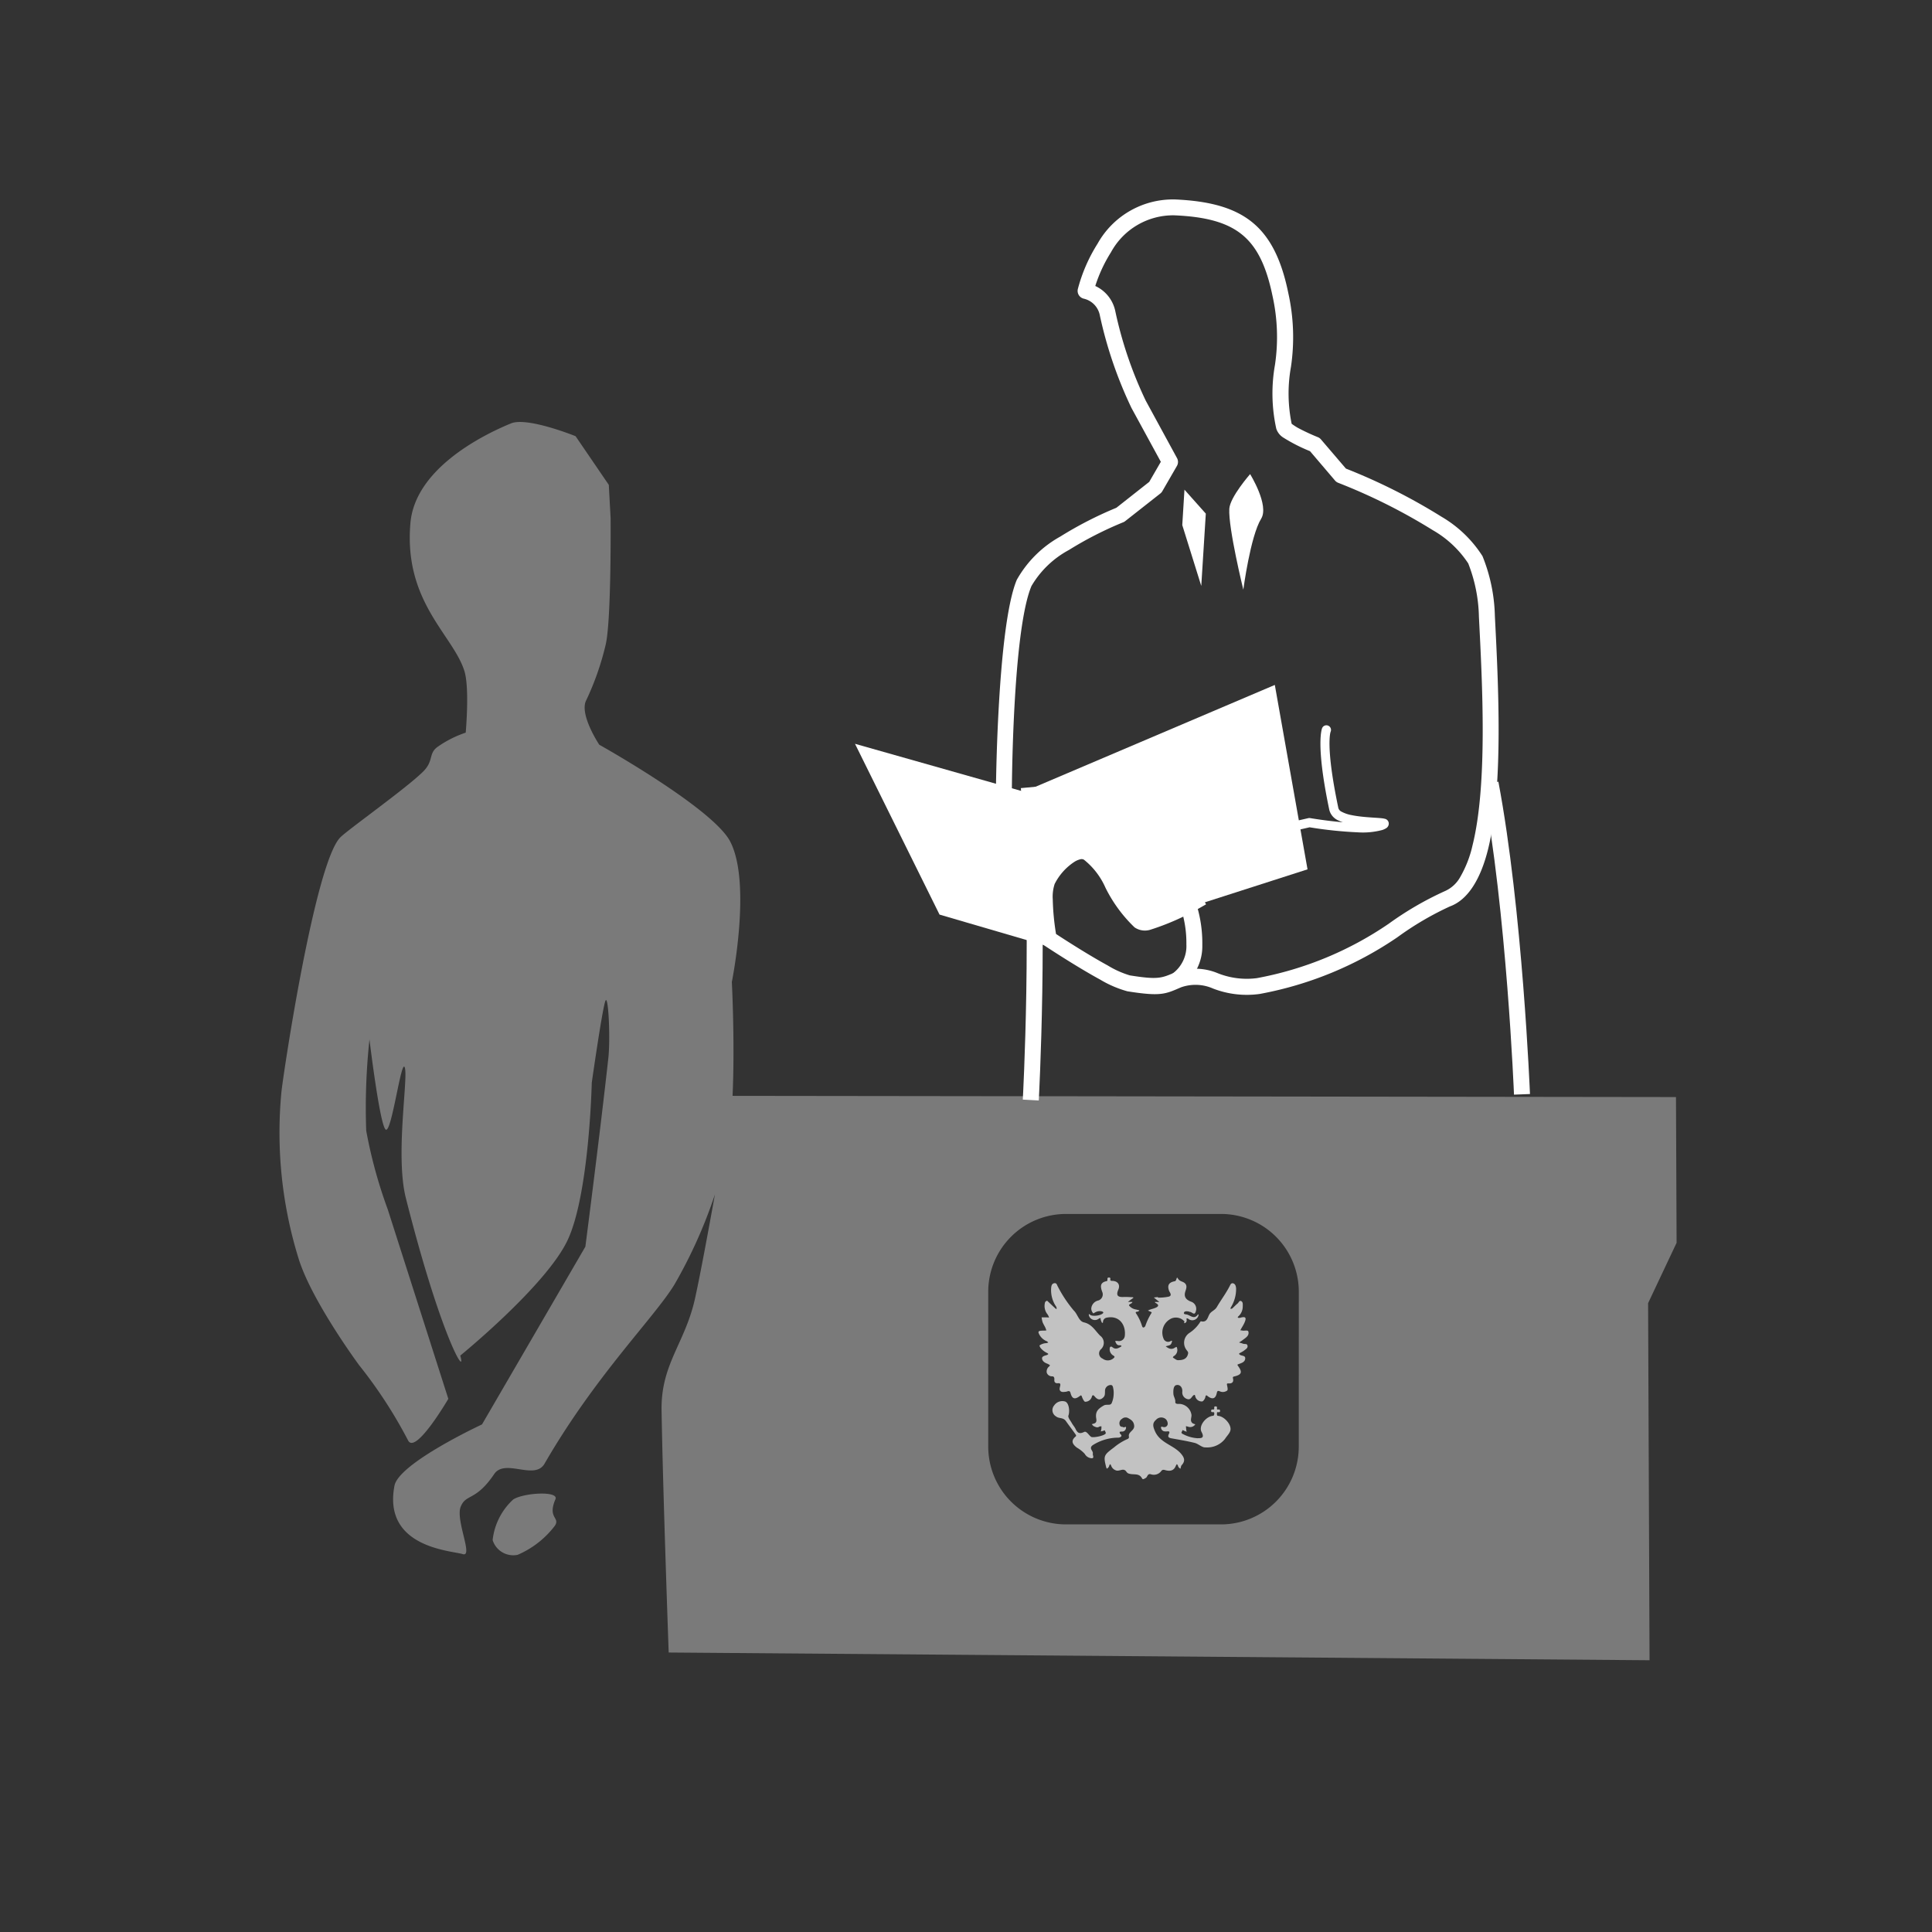
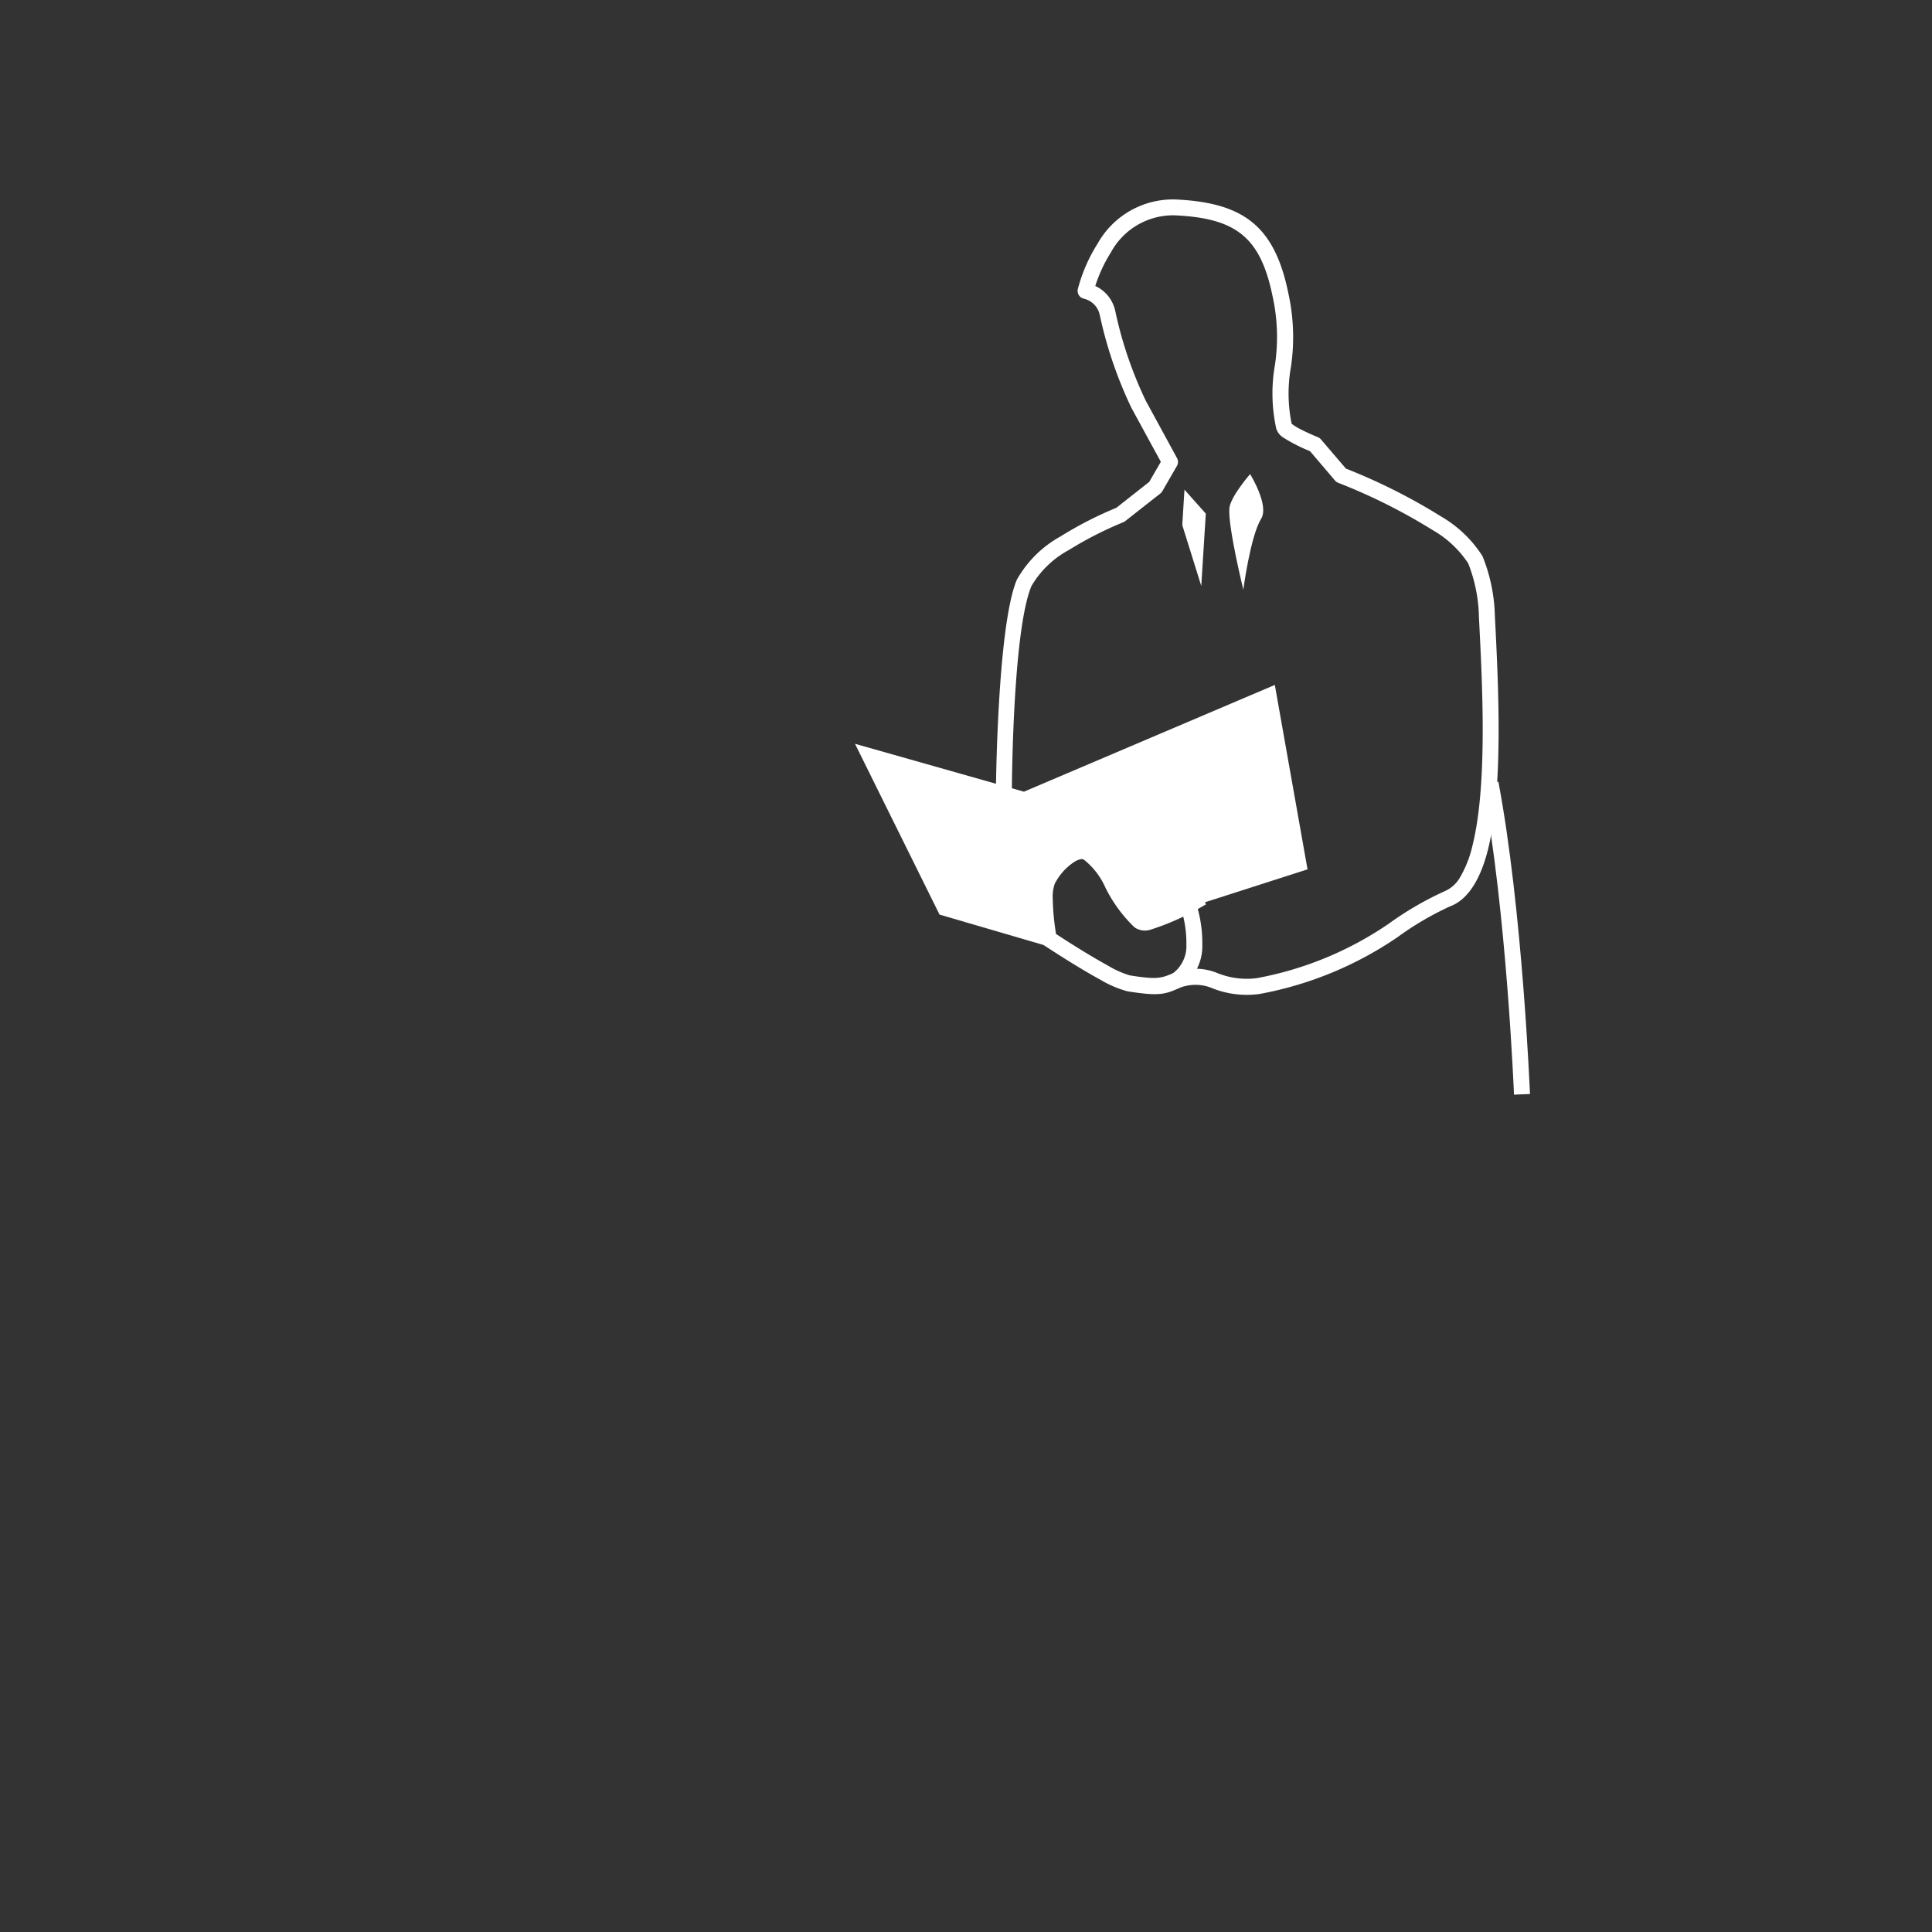
<svg xmlns="http://www.w3.org/2000/svg" width="160" height="160" viewBox="0 0 160 160">
  <rect x="0" y="0" width="160" height="160" fill="#333333" stroke="none" />
  <g id="Group_1414" data-name="Group 1414" transform="translate(-867 -1701.635)">
-     <rect id="Rectangle_1606" data-name="Rectangle 1606" width="160" height="160" transform="translate(867 1701.635)" fill="rgba(255,255,255,0)" />
    <g id="ICONS_prigovor" transform="translate(870.398 1700.099)">
-       <path id="Контур_8763" d="M42.6,125.7c.32-.71-2.63-.55-3.5.02a5.352,5.352,0,0,0-1.7,3.36,1.788,1.788,0,0,0,2.07,1.22,7.655,7.655,0,0,0,3.07-2.39c.5-.72-.63-.61.06-2.21Zm92.85-21.24-.05-12.07-52.76-.07h-1.33l-24.04-.03c.2-4.44-.06-9.43-.06-9.43s1.66-8.19-.14-11.64c-1.44-2.76-10.84-8.01-10.84-8.01s-1.7-2.55-1.07-3.7a23.026,23.026,0,0,0,1.6-4.58c.48-2.01.41-10.49.41-10.49l-.15-2.75-2.75-4.03s-4-1.62-5.35-1.06c-2.61,1.07-7.96,3.86-8.33,8.27-.56,6.5,3.51,9.24,4.46,12.2.46,1.4.12,5.14.12,5.14a9.023,9.023,0,0,0-2.26,1.13c-.88.58-.33,1.17-1.28,2.11-1.39,1.37-6.12,4.73-6.82,5.41-2.12,2.03-4.77,19.76-4.9,21.1a35.2,35.2,0,0,0,1.44,13.87c1.11,3.51,4.99,8.76,4.99,8.76a38.37,38.37,0,0,1,4.07,6.26c.64,1.13,3.32-3.47,3.32-3.47l-5.02-15.7a39.416,39.416,0,0,1-1.78-6.51,52.89,52.89,0,0,1,.27-7.55s.85,7.07,1.34,7.46,1.31-6.06,1.59-5.12-.8,7.27.08,10.78c2.94,11.64,5.05,14.96,4.51,13.06,0,0,7.04-5.73,8.86-9.5s2.03-13.1,2.03-13.1.92-6.48,1.15-6.82.4,3.2.22,4.8c-.7,6.33-1.9,15.6-1.9,15.6l-8.56,14.72s-6.89,3.2-7.25,5.08c-.98,5.14,4.74,5.37,5.65,5.66s-.6-2.8-.17-3.91,1.24-.44,2.78-2.72c.9-1.32,3.35.56,4.17-.86,4.21-7.3,9.11-12.12,10.76-14.84a40.242,40.242,0,0,0,3.35-7.46c-.57,3.15-1.18,6.46-1.61,8.44-.8,3.84-2.86,5.53-2.81,9.41.1,6.41.59,20.09.59,20.09l81.23.64-.12-29.57,2.36-5Zm-31.29,16.88a6.444,6.444,0,0,1-6.45,6.44H84.893a6.444,6.444,0,0,1-6.45-6.44v-12.83a6.444,6.444,0,0,1,6.45-6.44h12.82a6.444,6.444,0,0,1,6.45,6.44Z" fill="#fff" fill-rule="evenodd" opacity="0.35" />
-       <path id="Path_8777" data-name="Path 8777" d="M92.5,109a4.005,4.005,0,0,0,.907-.085c.3-.1.057-.357.008-.494-.176-.5.045-.7.486-.781.153-.028.128-.437.24-.24.15.264.385.245.557.381.247.2.151.451.072.694-.145.444.037.69.456.855a.622.622,0,0,1,.416.777c-.1.436-.32.081-.486.076-.053,0-.1-.039-.158-.043-.13-.01-.3-.03-.345.106s.14.134.222.15c.307.062.624.451.93,0,.006-.008.05,0,.051,0a.137.137,0,0,1,0,.073.528.528,0,0,1-.866.27.313.313,0,0,0-.116-.024.37.37,0,0,0-.007.1.237.237,0,0,1-.12.287c-.149.053-.035-.088-.06-.135a.939.939,0,0,0-1.25-.141,1.281,1.281,0,0,0-.473,1.572.4.4,0,0,0,.606.19c.049-.029.114-.033.092.043-.034.122-.068.259-.207.311-.1.038-.208.058-.313.087a1.026,1.026,0,0,0,.252.165.472.472,0,0,0,.478-.033.752.752,0,0,1,.171-.082.668.668,0,0,1,.053.162.576.576,0,0,1-.293.607c-.035.018-.049.076-.072.115.141.076.282.216.424.217.381,0,.746-.072.839-.549.025-.126-.049-.185-.1-.26a.977.977,0,0,1,.217-1.451,2.989,2.989,0,0,0,.9-.926.069.069,0,0,1,.054-.034c.573.131.539-.436.774-.687.168-.179.4-.259.54-.5.354-.609.788-1.17,1.1-1.809.054-.112.141-.192.272-.14.175.07.2.248.219.4a2.866,2.866,0,0,1-.446,1.6.415.415,0,0,0-.017.106c.048-.01.11,0,.142-.032.153-.135.29-.289.449-.416.094-.076.144-.288.312-.184.139.086.111.269.111.418a1.1,1.1,0,0,1-.378.849c-.078.071-.01.12.079.114a.578.578,0,0,0,.124-.019c.525-.157.445.13.31.434-.084.187-.2.36-.3.54-.069.123.061.072.087.081.182.068.5-.069.546.1.086.352-.252.525-.493.714-.088.069-.188.124-.282.186.11.033.223.058.328.1.122.051.315-.022.364.128.077.233-.148.33-.285.449a2.308,2.308,0,0,1-.35.2c-.025.015-.061.052-.057.065.011.028.043.05.07.071.146.114.463.046.442.319-.023.293-.308.372-.544.456-.1.036-.13.047-.054.151.382.521.308.728-.312.874-.124.029-.126.068-.1.177.067.295-.087.418-.364.4-.139-.008-.161.021-.129.159s.08.375.011.429a.6.6,0,0,1-.6.072c-.195-.09-.233-.014-.266.148-.092.445-.343.543-.713.274-.115-.084-.186-.186-.234.063-.027.135-.179.352-.27.349a.554.554,0,0,1-.57-.455c-.025-.121-.082-.1-.154-.044-.15.124-.219.388-.495.3a.565.565,0,0,1-.415-.623c.02-.373-.225-.613-.518-.527-.226.067-.238.448-.221.725.014.227.174.406.157.659-.014.206.25.166.4.17a1.068,1.068,0,0,1,.941.914c.013.227-.148.483.08.678a.777.777,0,0,0,.238.092.5.5,0,0,1-.559.213c-.071-.024-.146-.039-.219-.058.007.094.012.189.023.282.007.062.024.123.037.184-.074-.029-.148-.056-.221-.088a.786.786,0,0,1-.1-.06,1.382,1.382,0,0,0-.106.2.114.114,0,0,0,.049.1,2.979,2.979,0,0,0,1.259.382c.3-.006.637.025.351-.521-.258-.491.341-1.261.924-1.332.146-.018.125-.121.13-.217s-.07-.092-.133-.089-.128,0-.126-.1.039-.125.129-.122c.054,0,.125.024.13-.072,0-.079-.041-.187.113-.183s.108.111.11.19c0,.1.073.065.119.065.082,0,.138.011.139.115s-.053.116-.137.113c-.051,0-.131-.03-.12.073s-.052.216.122.233c.478.047,1.082.707.994,1.176-.049.262-.3.484-.453.73a1.87,1.87,0,0,1-1.612.7c-.283.028-.583-.294-.9-.372-.637-.158-1.287-.264-1.933-.38-.234-.042-.312-.138-.2-.359.075-.144.064-.238-.136-.214a.773.773,0,0,1-.206,0,.33.33,0,0,1-.309-.331c0-.111.156-.02.236-.022a.287.287,0,0,0,.319-.269.549.549,0,0,0-.154-.384.577.577,0,0,0-.818.051c-.322.274-.252.558-.08.948.44,1,1.575,1.135,2.19,1.9.243.3.311.553.058.858a.434.434,0,0,0-.084.117,1.842,1.842,0,0,0-.052.222.366.366,0,0,1-.219-.264c-.011-.042-.053-.076-.081-.114a.611.611,0,0,0-.083.123c-.165.445-.506.482-.893.371-.137-.039-.228-.04-.319.078a.764.764,0,0,1-.865.267c-.292-.079-.266.235-.431.314-.109.052-.222.166-.3.022-.231-.438-.661-.282-1.009-.371a.394.394,0,0,1-.274-.161c-.235-.386-.584-.01-.871-.125a.628.628,0,0,1-.407-.41.5.5,0,0,0-.069-.108c-.027.036-.068.068-.077.107a.361.361,0,0,1-.213.269,1.274,1.274,0,0,1-.051-.138c-.23-.927-.2-.985.654-1.622A4.6,4.6,0,0,1,90,120.7a.164.164,0,0,0,.091-.2c-.067-.4.477-.478.438-.9-.034-.369-.277-.5-.519-.635a.449.449,0,0,0-.489.073.424.424,0,0,0-.164.568c.064.122.195.071.274.127s.257-.146.221.082a.327.327,0,0,1-.368.275.766.766,0,0,0-.166.031c.019.056.021.129.059.164.071.065.137.138.072.218a.34.34,0,0,1-.225.093,3.968,3.968,0,0,0-2.111.613c-.388.265.042.473-.007.708-.029.137.157.386-.1.387a.706.706,0,0,1-.569-.363,2.655,2.655,0,0,0-.652-.518c-.355-.275-.543-.568-.094-.928a.119.119,0,0,0,.022-.113c-.27-.393-.565-.771-.837-1.157-.233-.331-.572-.181-.825-.393a.6.6,0,0,1-.144-.909.819.819,0,0,1,.876-.328c.357.091.427.822.3,1.172-.058.153.172.422.286.629.092.167.228.311.308.482.158.338.328.429.709.247.2-.1.375.262.572.4.16.113,1.172-.1,1.216-.29.017-.073-.057-.167-.09-.252a1.046,1.046,0,0,1-.124.053c-.067.019-.136.032-.2.047a1.5,1.5,0,0,0,.05-.192c.01-.078.007-.157.01-.235-.06.008-.135,0-.179.029-.161.114-.306.029-.445-.031-.071-.031-.121-.113-.18-.172l.166-.047c.307-.083.21-.344.192-.524-.05-.512.208-.725.628-.973.243-.144.538.034.658-.189a2.009,2.009,0,0,0,.169-.718,1.883,1.883,0,0,0-.039-.547c-.024-.13-.063-.282-.265-.242a.48.48,0,0,0-.411.505c-.012.174.021.359-.135.512-.3.295-.528.163-.742-.1-.11-.132-.185-.066-.212.045a.566.566,0,0,1-.554.419c-.076.008-.212-.25-.265-.406s-.082-.141-.194-.057c-.407.306-.631.22-.756-.27-.065-.255-.248-.108-.385-.094-.183.018-.391.063-.492-.121-.052-.1,0-.257.028-.385.054-.281-.181-.184-.286-.2-.226-.036-.208-.211-.2-.342,0-.15-.057-.228-.177-.23a.454.454,0,0,1-.454-.3.534.534,0,0,1,.205-.524.477.477,0,0,0,.065-.091,1.128,1.128,0,0,0-.21-.127c-.23-.079-.446-.224-.451-.455,0-.176.248-.218.418-.273a.411.411,0,0,0,.108-.083.792.792,0,0,0-.1-.078,1.5,1.5,0,0,1-.555-.431c-.039-.059-.094-.178-.074-.2a1.048,1.048,0,0,1,.568-.187,1,1,0,0,0,.154-.053.637.637,0,0,0-.116-.1,1.212,1.212,0,0,1-.685-.684c-.049-.158.04-.2.429-.2.07,0,.141-.009.211-.014a2.327,2.327,0,0,0-.084-.233c-.074-.154-.169-.3-.23-.458a2.307,2.307,0,0,1-.079-.393c.131,0,.262,0,.393,0,.074,0,.147.01.221.015a.926.926,0,0,0-.11-.245,1.109,1.109,0,0,1-.218-1.018c.011-.054.1-.1.155-.131.015-.008.067.049.1.078.211.2.421.4.633.591.015.014.045.013.067.02a.48.48,0,0,0-.022-.178,2.413,2.413,0,0,1-.423-1.629c.024-.15.063-.29.237-.328.227-.05.237.162.313.279a10.527,10.527,0,0,0,1.315,1.976c.331.317.414.889.846.986.665.149.933.7,1.339,1.1a.728.728,0,0,1,.077,1.118.463.463,0,0,0,.127.782.711.711,0,0,0,.964-.089c.08-.1-.071-.155-.132-.2a.6.6,0,0,1-.234-.6.126.126,0,0,1,.068-.1.171.171,0,0,1,.132.033c.266.234.506.1.746-.047.014-.009.023-.054.021-.055-.04-.019-.084-.052-.122-.047-.232.031-.315-.124-.386-.3-.023-.056-.019-.074.278-.045a.481.481,0,0,0,.507-.454c.093-.915-.484-1.712-1.525-1.48a.368.368,0,0,0-.285.375c0,.016-.013.045-.02.045-.025,0-.064,0-.071-.018a1.88,1.88,0,0,1-.1-.254.389.389,0,0,1,0-.125.5.5,0,0,0-.138.04.516.516,0,0,1-.844-.286.243.243,0,0,1,.007-.08c.027.012.063.017.08.038.167.2,1.023.083,1.117-.161.007-.017-.042-.072-.075-.085a.724.724,0,0,0-.553.042c-.073.029-.2.117-.2.11a.58.58,0,0,1-.173-.405.741.741,0,0,1,.581-.664.528.528,0,0,0,.324-.722c-.152-.414-.2-.763.356-.88.1-.02.077-.1.075-.165,0-.087.028-.137.123-.136s.138.031.121.128c-.02.115.026.149.144.15.453,0,.695.306.52.717-.207.484-.059.64.427.617.248-.012.5.01.746.019a.3.3,0,0,1,.082.028.525.525,0,0,1-.056.057c-.054.041-.111.078-.166.119-.081.06-.16.122-.241.184l.33,0,.044,0a.306.306,0,0,1-.026.061c-.072.1-.308.14-.247.247a.9.9,0,0,0,.578.322c.089.026.18.045.27.068-.05.1-.145.11-.244.124-.054.008-.082.055-.038.119a4.03,4.03,0,0,1,.5,1.049c.024.071.059.148.143.126a.235.235,0,0,0,.133-.127,4.893,4.893,0,0,1,.5-1.057c.054-.076-.006-.095-.068-.117a2.366,2.366,0,0,1-.217-.1c.064-.028.126-.061.191-.083.136-.046.277-.078.41-.132.3-.121.334-.263.02-.42-.024-.012-.035-.049-.053-.074h.043l.334,0-.246-.2-.212-.17.339-.04,0,.024Z" fill="#fff" opacity="0.7" />
      <path id="Контур_8761" d="M103.568,36.63a5.447,5.447,0,0,0,.533.347,17.663,17.663,0,0,0,1.637.762.651.651,0,0,1,.257.184l2.07,2.42a48.591,48.591,0,0,1,7.926,3.992,10,10,0,0,1,3.385,3.257,14.057,14.057,0,0,1,1.025,4.959c.287,5.594.724,14.136-.565,19.32-.614,2.465-1.665,4.187-3.154,4.729a25.224,25.224,0,0,0-4.347,2.551,29.775,29.775,0,0,1-11.411,4.7,7.734,7.734,0,0,1-3.857-.446,3.6,3.6,0,0,0-2.667-.1c-1.3.563-1.665.764-4.432.326a9.072,9.072,0,0,1-2.254-.968c-2.035-1.107-4.621-2.823-4.621-2.823a.663.663,0,0,1-.286-.434,23.127,23.127,0,0,1-.339-3.367,4.737,4.737,0,0,1,.282-1.852A6.232,6.232,0,0,1,84.9,71.768a2.021,2.021,0,0,1,2.2-.149,6.137,6.137,0,0,1,1.865,2.17,13.3,13.3,0,0,0,2.394,3.473,5.061,5.061,0,0,0,.709-.158,22.865,22.865,0,0,0,3.183-1.5l.577-.328.655,1.153-.577.328a20.679,20.679,0,0,1-4.046,1.778,1.516,1.516,0,0,1-1.3-.2,11.794,11.794,0,0,1-2.411-3.288,6.113,6.113,0,0,0-1.779-2.314.417.417,0,0,0-.339-.024,1.6,1.6,0,0,0-.45.2,4.726,4.726,0,0,0-1.638,1.836,3.391,3.391,0,0,0-.156,1.28,20.328,20.328,0,0,0,.271,2.859c.676.443,2.659,1.724,4.282,2.608a7.765,7.765,0,0,0,1.829.821c2.3.367,2.616.237,3.7-.231a4.816,4.816,0,0,1,3.577.049,6.488,6.488,0,0,0,3.24.411,28.489,28.489,0,0,0,10.928-4.509,26.693,26.693,0,0,1,4.612-2.683,2.711,2.711,0,0,0,1.324-1.215,9.28,9.28,0,0,0,1-2.589c1.262-5.071.808-13.444.53-18.925a12.786,12.786,0,0,0-.885-4.426,8.672,8.672,0,0,0-2.936-2.753,47.582,47.582,0,0,0-7.825-3.919.67.67,0,0,1-.27-.19L105.091,38.9a13.855,13.855,0,0,1-2.232-1.139,1.378,1.378,0,0,1-.562-.726,13.579,13.579,0,0,1-.107-5.286,15.658,15.658,0,0,0-.2-5.687c-.5-2.43-1.254-4.067-2.539-5.107s-3.1-1.481-5.6-1.587a5.864,5.864,0,0,0-5.243,3.06,12.142,12.142,0,0,0-1.3,2.792,2.954,2.954,0,0,1,1.66,2.094,33.2,33.2,0,0,0,2.518,7.4l2.592,4.761a.661.661,0,0,1-.008.648l-1.209,2.092a.666.666,0,0,1-.164.19l-2.9,2.28a.652.652,0,0,1-.167.1,29.959,29.959,0,0,0-4.507,2.3,7.956,7.956,0,0,0-3.1,2.984C80.44,53.837,80.4,67.109,80.4,67.109l0,.663-1.321-.006,0-.664s.1-13.666,1.728-17.545a9.314,9.314,0,0,1,3.605-3.586,31.344,31.344,0,0,1,4.643-2.383l2.722-2.146.96-1.661-2.421-4.441a.137.137,0,0,1-.011-.02,34.673,34.673,0,0,1-2.636-7.746,1.752,1.752,0,0,0-1.3-1.3.669.669,0,0,1-.42-.293.662.662,0,0,1-.087-.5,13.341,13.341,0,0,1,1.633-3.759,7.148,7.148,0,0,1,6.421-3.668c2.861.125,4.9.685,6.377,1.878s2.427,3.06,3,5.871a16.854,16.854,0,0,1,.221,6.114,12.448,12.448,0,0,0,.058,4.718Z" fill="#fff" fill-rule="evenodd" />
      <path id="Контур_8762" d="M74.409,77.277l-7-14.143L81.4,67.1l20.777-8.841,2.709,15.272L91.173,77.935l-4.59-5.773-1.9.448-1.5,1.868-.06,3.532,1.947,2.384L74.409,77.278Z" fill="#fff" fill-rule="evenodd" />
      <path id="Контур_8764" d="M94.694,42.089l1.768,1.984-.376,5.989-1.573-5.04Z" fill="#fff" fill-rule="evenodd" />
-       <path id="Контур_8765" d="M107.8,69.629a2.551,2.551,0,0,1-.339-.138,1.3,1.3,0,0,1-.769-.87c-1.175-5.573-.594-6.79-.594-6.79a.38.38,0,0,1,.7.305s-.454,1.128.643,6.327a.5.5,0,0,0,.285.305,2.817,2.817,0,0,0,.812.273c1.069.222,2.4.2,2.728.3a.408.408,0,0,1,.327.536.445.445,0,0,1-.165.227,1.385,1.385,0,0,1-.349.168,6.252,6.252,0,0,1-2.044.193,33.8,33.8,0,0,1-3.976-.416l-4.94,1.13a.381.381,0,1,1-.169-.743l5.013-1.147a.406.406,0,0,1,.147,0s1.282.219,2.693.344Z" fill="#fff" fill-rule="evenodd" />
      <path id="Контур_8766" d="M100.131,40.8s-1.666,1.9-1.723,2.871c-.094,1.594,1.161,6.7,1.161,6.7s.584-4.43,1.477-5.878C101.733,43.376,100.131,40.8,100.131,40.8Z" fill="#fff" fill-rule="evenodd" />
      <path id="Контур_8767" d="M123.309,92.138l-1.324.052S121.376,77,119.391,66.519l1.3-.247c2,10.565,2.617,25.866,2.617,25.866Z" fill="#fff" fill-rule="evenodd" />
      <path id="Контур_8768" d="M94.379,76.7a.663.663,0,0,1,1.233-.49q.009.023.017.047a10.764,10.764,0,0,1,.543,3.55A4.12,4.12,0,0,1,94.5,83.219a.663.663,0,0,1-.734-1.1,2.822,2.822,0,0,0,1.087-2.369A9.214,9.214,0,0,0,94.379,76.7Z" fill="#fff" fill-rule="evenodd" />
-       <path id="Контур_8767-2" d="M82.628,92.672,81.306,92.6s.826-15.171-.161-25.795l1.319-.123c.995,10.7.165,25.99.165,25.99Z" fill="#fff" fill-rule="evenodd" />
    </g>
  </g>
</svg>